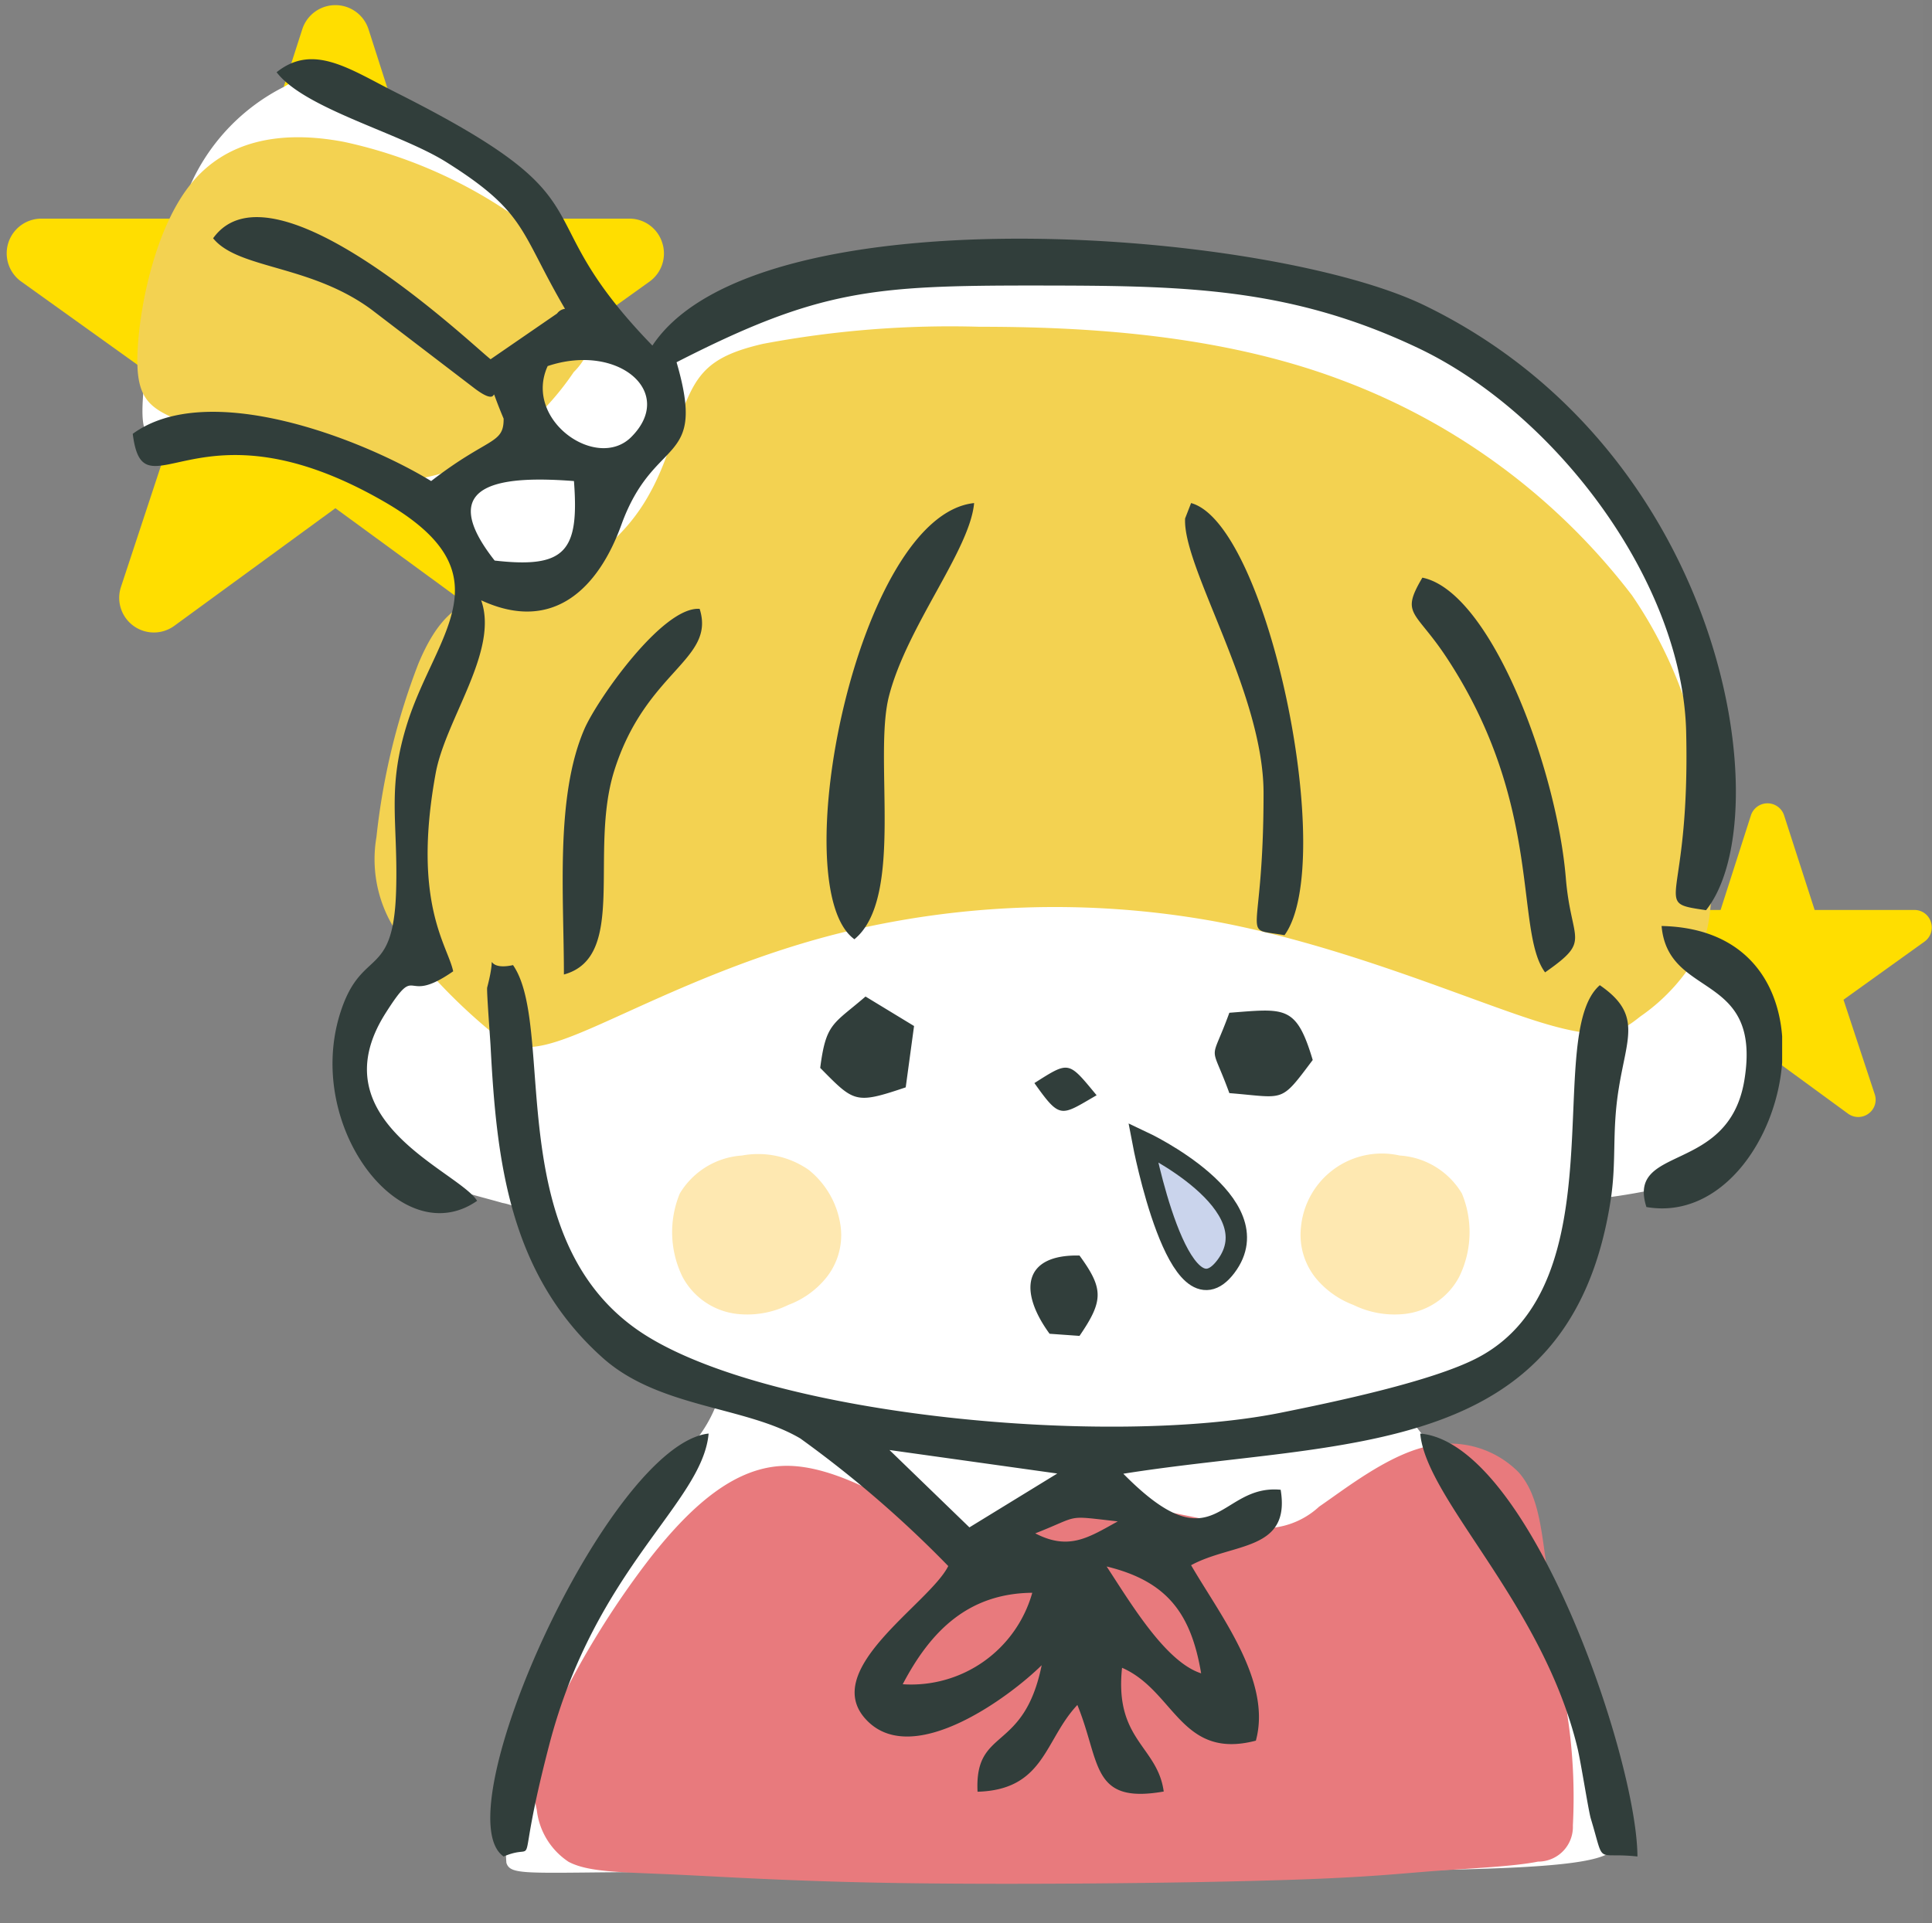
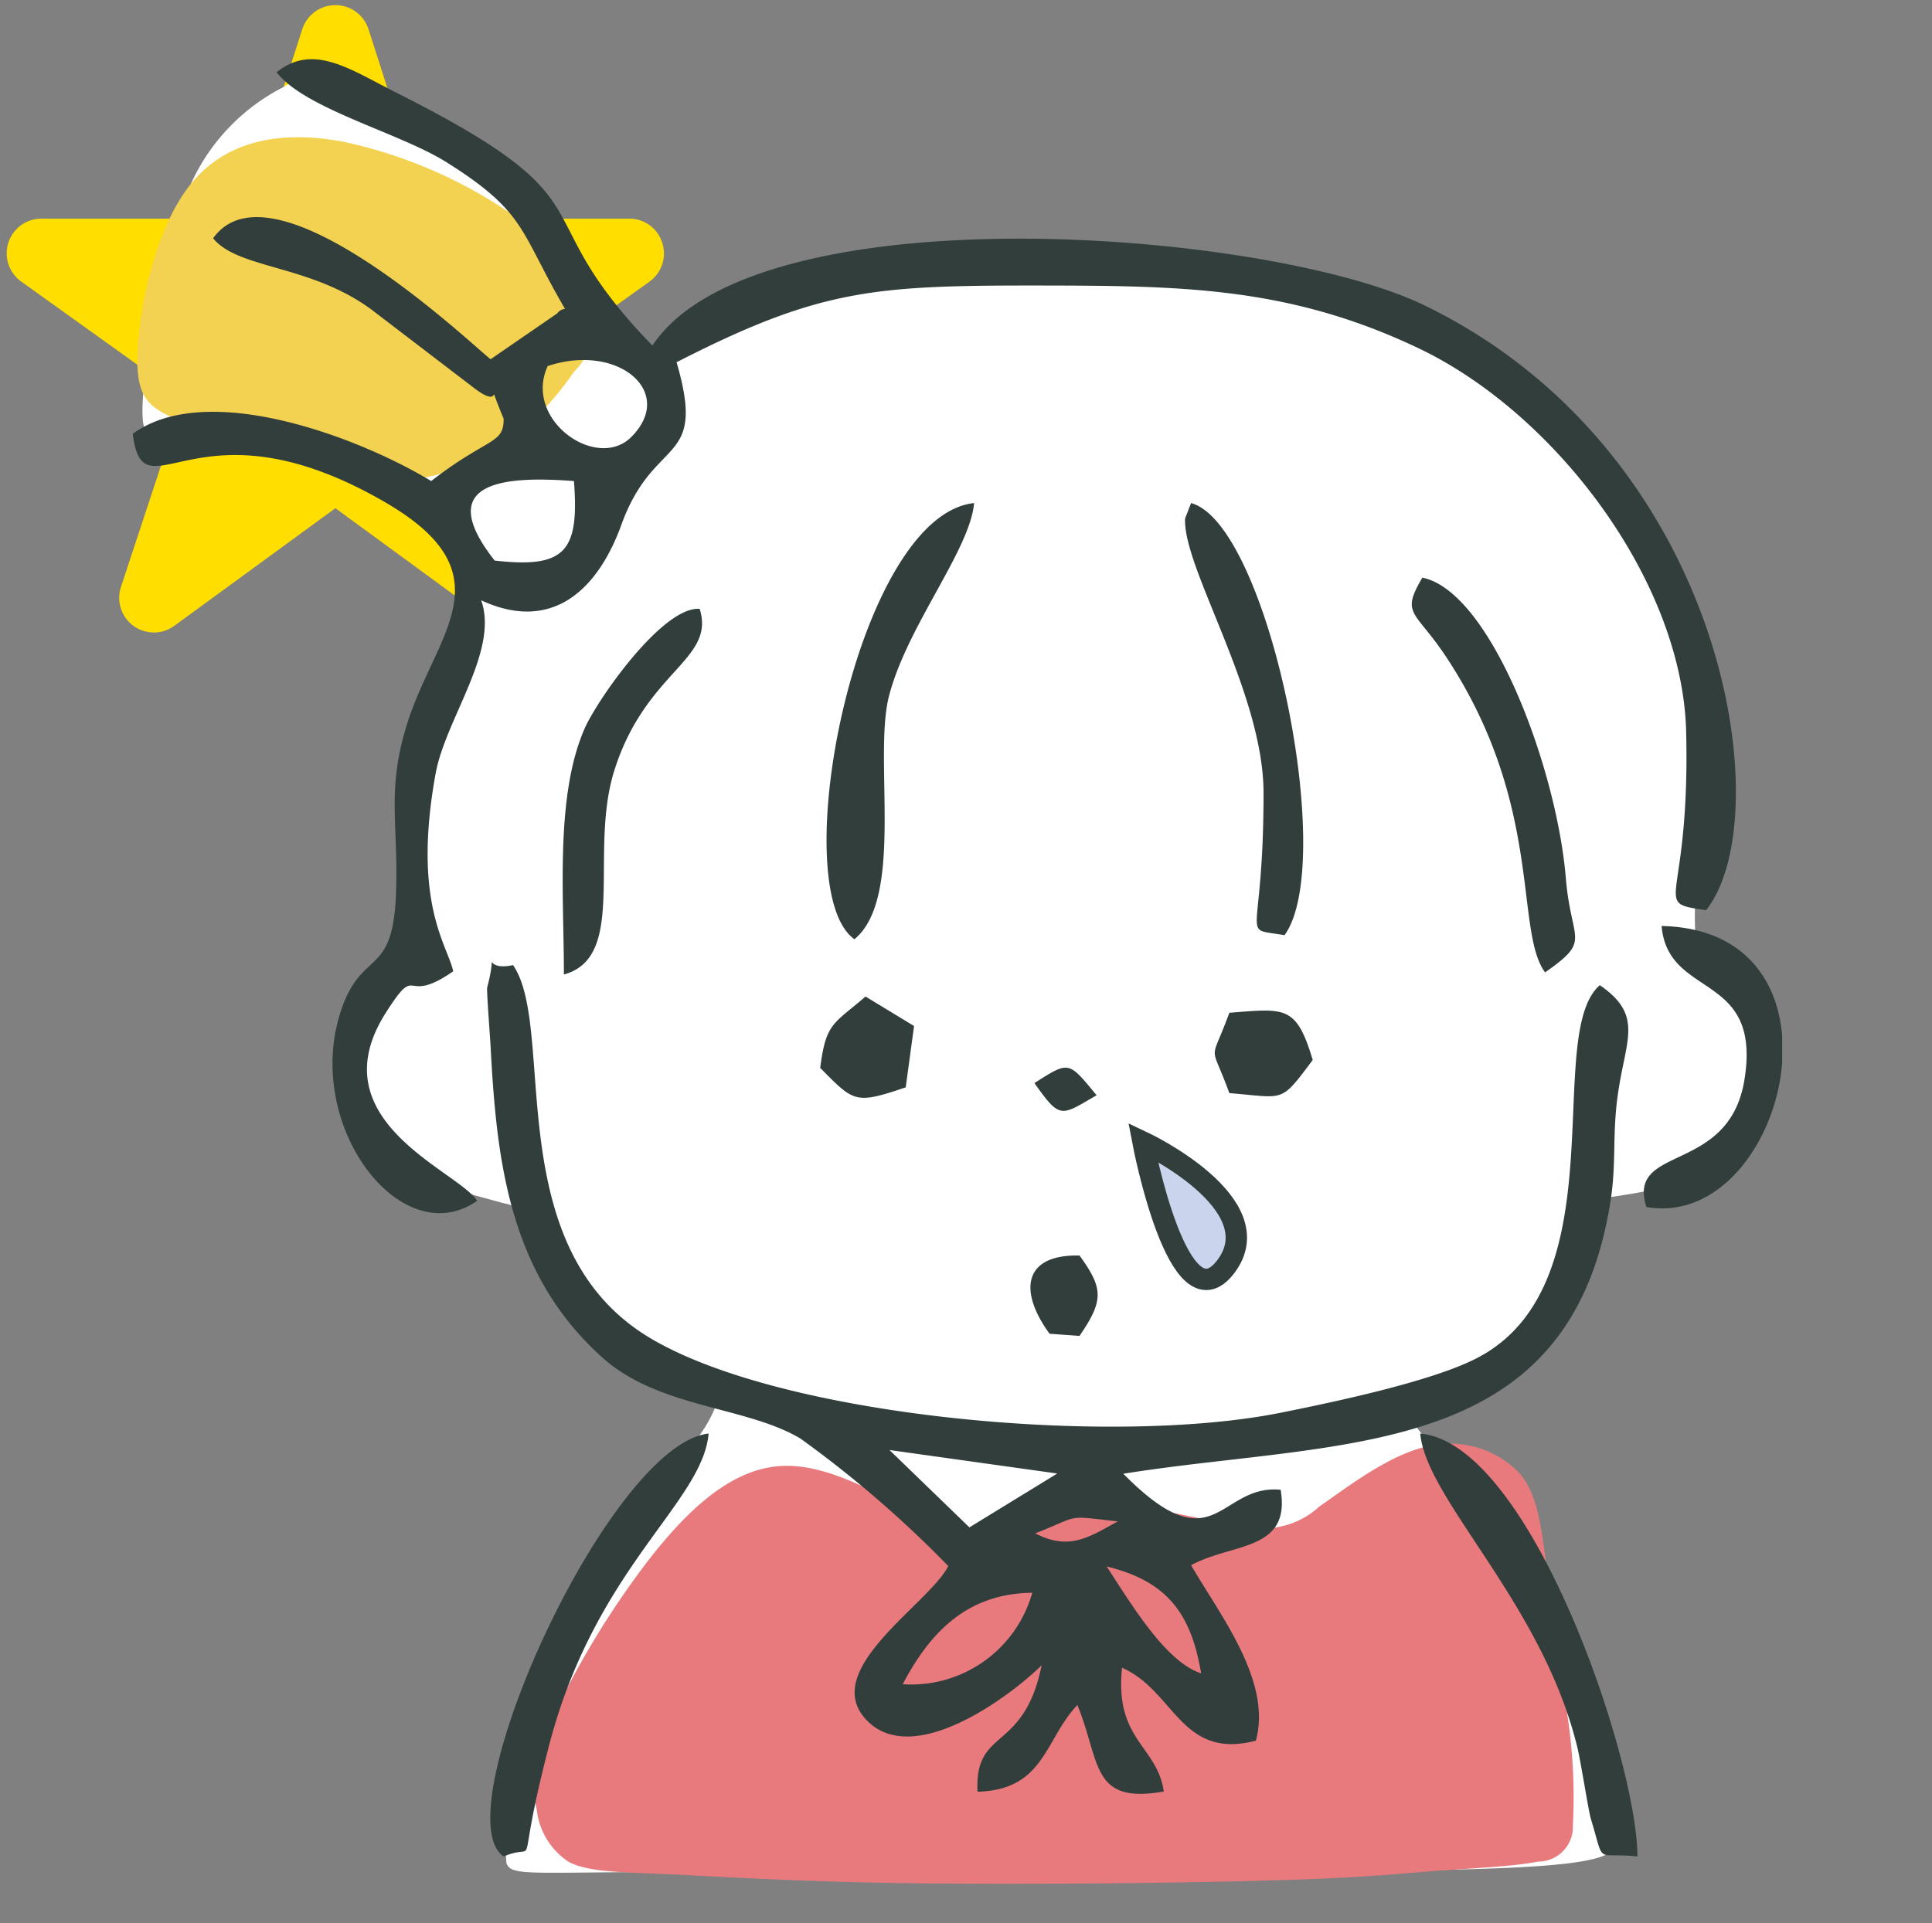
<svg xmlns="http://www.w3.org/2000/svg" id="deco_trouble06.svg" width="90.38" height="90" viewBox="0 0 90.38 90">
  <rect x="0" y="0" width="90.38" height="90" fill="#808080" stroke="none" />
  <defs>
    <style>
      .cls-1, .cls-3 {
        fill: #fff;
      }

      .cls-1 {
        opacity: 0.01;
      }

      .cls-2 {
        fill: #ffde00;
      }

      .cls-2, .cls-3, .cls-4, .cls-5, .cls-6, .cls-7, .cls-8 {
        fill-rule: evenodd;
      }

      .cls-4 {
        fill: #cad4ec;
        stroke: #313e3b;
        stroke-width: 1px;
      }

      .cls-5 {
        fill: #e87a7d;
      }

      .cls-6 {
        fill: #fee8b1;
      }

      .cls-7 {
        fill: #f3d251;
      }

      .cls-8 {
        fill: #313e3b;
      }
    </style>
  </defs>
-   <rect id="長方形_1560" data-name="長方形 1560" class="cls-1" width="90" height="90" />
-   <path id="シェイプ_2539" data-name="シェイプ 2539" class="cls-2" d="M1550.33,1462.15a0.8,0.8,0,0,0-.77-0.57h-4.67l-1.43-4.43a0.816,0.816,0,0,0-1.55,0l-1.42,4.43h-4.67a0.818,0.818,0,0,0-.48,1.48l3.79,2.72-1.46,4.42a0.8,0.8,0,0,0,.3.91,0.81,0.81,0,0,0,.96,0l3.76-2.75,3.76,2.75a0.81,0.81,0,0,0,.96,0,0.8,0.8,0,0,0,.29-0.91l-1.46-4.42,3.79-2.72A0.811,0.811,0,0,0,1550.33,1462.15Z" transform="translate(-1460 -1419)" />
  <path id="シェイプ_2539-2" data-name="シェイプ 2539" class="cls-2" d="M1490.98,1430.36a1.611,1.611,0,0,0-1.55-1.13h-9.35l-2.84-8.86a1.628,1.628,0,0,0-3.1,0l-2.85,8.86h-9.35a1.624,1.624,0,0,0-.94,2.95l7.58,5.43-2.92,8.85a1.622,1.622,0,0,0,2.5,1.82l7.53-5.5,7.52,5.5a1.626,1.626,0,0,0,2.51-1.82l-2.92-8.85,7.58-5.43A1.618,1.618,0,0,0,1490.98,1430.36Z" transform="translate(-1460 -1419)" />
  <g id="グループ_13" data-name="グループ 13">
    <path id="parts" class="cls-3" d="M1483.69,1506.17a7.073,7.073,0,0,1,.4-2.99c0.34-1.38.8-3.06,1.33-4.6a29.789,29.789,0,0,1,1.98-4.51,51.074,51.074,0,0,1,2.75-4.53c0.84-1.24,1.47-1.98,2.1-2.8a6.32,6.32,0,0,0,1.28-2.07c0.01-.39-0.61-0.3-1.65-0.75a11.219,11.219,0,0,1-3.72-2.91,35.867,35.867,0,0,1-2.87-4.34,2.42,2.42,0,0,0-1.78-1.38c-0.83-.24-2.2-0.57-3.43-1.02a5.971,5.971,0,0,1-3.04-2.1,5.566,5.566,0,0,1-.8-3.93,6.883,6.883,0,0,1,1.66-3.18,8.558,8.558,0,0,0,1.17-1.3,4.643,4.643,0,0,0,.29-1.87c0-.76-0.05-1.6-0.04-3.15a26.453,26.453,0,0,1,.54-5.7,20.441,20.441,0,0,1,1.79-4.47,3.741,3.741,0,0,0,.58-1.98,5.243,5.243,0,0,0-.56-1.47,12.676,12.676,0,0,0-.93-1.89,4.511,4.511,0,0,0-1.68-1.54,18.442,18.442,0,0,0-2.77-1.17,14.108,14.108,0,0,0-3-.77,28.549,28.549,0,0,0-3.88-.19,7.306,7.306,0,0,1-2.27-.08c-0.44-.19-0.61-0.64-0.36-2.91a31.63,31.63,0,0,1,2.17-9.01,9.457,9.457,0,0,1,4.36-4.51,3.158,3.158,0,0,1,3.07-.15,22.58,22.58,0,0,1,4.99,2.35,12.485,12.485,0,0,1,3.39,3.52c0.87,1.27,1.64,2.6,2.11,3.47a15.6,15.6,0,0,0,.94,1.65,5.957,5.957,0,0,0,1.08,1.04,4.676,4.676,0,0,0,1.19.74,0.788,0.788,0,0,0,.83-0.38,6.322,6.322,0,0,1,3.01-1.61,57.432,57.432,0,0,1,9.34-1.95,52.3,52.3,0,0,1,9.49-.26,45.049,45.049,0,0,1,8.36,1.26,33.868,33.868,0,0,1,8.3,3.1,17.327,17.327,0,0,1,5.53,4.92,26.408,26.408,0,0,1,3.02,5.68,18.152,18.152,0,0,1,1.45,5.62,52.78,52.78,0,0,1,.04,7.32,18.875,18.875,0,0,0-.13,3.59,2.006,2.006,0,0,0,1.24,1.06,3.819,3.819,0,0,1,1.71,1.91,6.274,6.274,0,0,1,.04,3.45,8.03,8.03,0,0,1-1.51,3.23,5.764,5.764,0,0,1-2.75,1.9,28.948,28.948,0,0,1-3.08.55c-0.67.16-.72,0.44-0.97,1.23s-0.68,2.12-1.21,3.41a7.19,7.19,0,0,1-2.27,3.39,10.414,10.414,0,0,1-3.72,1.38c-0.94.21-1.17,0.28-1,.65a15.323,15.323,0,0,0,1.45,1.84,26.443,26.443,0,0,1,2.5,3.43,56.575,56.575,0,0,1,3.3,6.14,36.3,36.3,0,0,1,1.89,5.2,21.62,21.62,0,0,1,.67,3.12c0.08,0.76.05,1.29-4.63,1.53s-14,.19-22.43.18-15.97.01-20.04,0.05-4.65.08-4.82-.44h0Z" transform="translate(-1460 -1419)" />
    <path id="シェイプ_536" data-name="シェイプ 536" class="cls-4" d="M1513.47,1472.44s6.1,2.87,3.88,5.82S1513.47,1472.44,1513.47,1472.44Z" transform="translate(-1460 -1419)" />
    <path id="parts-2" data-name="parts" class="cls-5" d="M1519.42,1506.99c-4.38.13-11.59,0.2-16.87,0.13s-8.65-.3-11.08-0.41-3.94-.1-4.87-0.59a3.361,3.361,0,0,1-1.49-2.44c-0.22-.96-0.31-1.89.58-3.97a40.561,40.561,0,0,1,4.75-7.84c1.97-2.5,4.01-4.27,6.35-4.28s4.99,1.73,6.47,2.5,1.78,0.58,2.51.2a8.944,8.944,0,0,1,3.43-1.06,20.77,20.77,0,0,1,5.26.48c1.76,0.34,3.32.71,4.39,0.79a3.791,3.791,0,0,0,2.86-1c1.24-.85,3.13-2.34,4.93-2.79a4.514,4.514,0,0,1,4.41,1.19c0.91,1.04,1.04,2.53,1.32,4.56s0.7,4.63.96,6.84a25.5,25.5,0,0,1,.25,5.12,1.624,1.624,0,0,1-1.63,1.69c-1.15.23-3.1,0.31-4.85,0.44s-3.3.32-7.68,0.44h0Z" transform="translate(-1460 -1419)" />
-     <path id="parts-3" data-name="parts" class="cls-6" d="M1491.93,1478.75a4.745,4.745,0,0,1-.13-3.9,3.673,3.673,0,0,1,2.91-1.78,4.151,4.151,0,0,1,3.12.67,4.088,4.088,0,0,1,1.5,2.68,3.186,3.186,0,0,1-.68,2.37,4.134,4.134,0,0,1-1.77,1.27,4.349,4.349,0,0,1-2.42.42,3.313,3.313,0,0,1-2.53-1.73h0Z" transform="translate(-1460 -1419)" />
-     <path id="parts-4" data-name="parts" class="cls-6" d="M1528.26,1478.75a4.745,4.745,0,0,0,.13-3.9,3.657,3.657,0,0,0-2.91-1.78,3.8,3.8,0,0,0-4.62,3.35,3.229,3.229,0,0,0,.68,2.37,4.2,4.2,0,0,0,1.77,1.27,4.384,4.384,0,0,0,2.43.42,3.3,3.3,0,0,0,2.52-1.73h0Z" transform="translate(-1460 -1419)" />
    <path id="parts-5" data-name="parts" class="cls-7" d="M1487.73,1433.89c-0.17-1.12-1-2.75-3.12-4.39a22.123,22.123,0,0,0-8.51-3.86c-2.99-.57-5.55-0.06-7.19,1.99s-2.36,5.62-2.47,7.71,0.38,2.66,1.71,3.23,3.5,1.1,5.53,1.72,3.93,1.33,5.79,1.13a9.948,9.948,0,0,0,4.92-2.29,13.094,13.094,0,0,0,2.45-2.72,3.032,3.032,0,0,0,.89-2.52h0Z" transform="translate(-1460 -1419)" />
-     <path id="parts-6" data-name="parts" class="cls-7" d="M1487.14,1467.33c2.51-1.03,6.85-3.34,12.12-4.66a42.036,42.036,0,0,1,17.49-.57c6.01,1.1,11.85,3.64,15.1,4.67s3.93,0.55,4.89-.21a8.942,8.942,0,0,0,2.82-3.17c0.61-1.4.59-3.16,0.33-5.97a20.372,20.372,0,0,0-3.55-10.57,30.567,30.567,0,0,0-13.57-10.06c-5.73-2.17-12.13-2.5-16.96-2.5a47.241,47.241,0,0,0-10.12.8c-2.03.47-2.81,1.07-3.41,2.3s-0.99,3.08-1.86,4.65a8.745,8.745,0,0,1-3.62,3.59,24.863,24.863,0,0,1-4.21,1.26c-1.22.4-2.13,1.04-3.02,3.17a31.845,31.845,0,0,0-1.96,8.11,6.135,6.135,0,0,0,1.33,4.96,26.624,26.624,0,0,0,3.88,4.02c1.16,0.96,1.82,1.21,4.32.18h0Z" transform="translate(-1460 -1419)" />
    <path id="parts-7" data-name="parts" class="cls-8" d="M1537.02,1475.48c-0.94-2.95,3.84-1.5,4.58-5.92,0.85-5.13-3.57-3.78-3.87-7.23,3.76,0.08,5.43,2.45,5.64,5.16v1.23C1543.1,1472.35,1540.49,1476.08,1537.02,1475.48Zm1.86-22.22c-0.16-7.02-6.08-14.9-12.53-17.97-6.12-2.91-11.2-2.92-17.96-2.93-7.53,0-10.08.18-16.74,3.59,1.43,4.91-1.04,3.35-2.58,7.6-1.06,2.94-3.17,5.11-6.56,3.54,0.84,2.37-1.67,5.56-2.13,8.1-1.11,6.08.57,8.05,0.82,9.26-2.4,1.67-1.58-.54-3.17,1.97-3.19,5.05,3.42,7.37,4.29,8.77-3.51,2.45-8.02-3.38-6.44-8.67,0.99-3.28,2.52-1.58,2.65-5.83,0.1-3.27-.46-4.78.55-7.93,1.35-4.17,4.72-6.92-1.1-10.28-8.79-5.08-11.26.85-11.77-3.18,3.49-2.55,10.64.19,13.96,2.21,2.69-2.08,3.4-1.71,3.39-2.92-0.93-2.22.15-.26-1.39-1.44l-4.8-3.67c-2.87-2.11-6.22-1.88-7.4-3.33,2.8-3.92,12.15,5.02,12.98,5.66l3.11-2.14a0.552,0.552,0,0,1,.37-0.22c-2.13-3.64-1.78-4.5-5.56-6.87-2.19-1.37-6.62-2.49-7.93-4.2,1.71-1.37,3.41-.15,5.55.93,10.52,5.29,5.77,5.41,12.03,11.86,4.82-7.27,28.78-5.44,36.12-1.88,14.19,6.89,16.62,23.99,13.17,28.3C1537.17,1461.2,1539.07,1461.48,1538.88,1453.26Zm-55.74-8.03c3.32,0.38,3.96-.44,3.71-3.72C1483.71,1441.27,1480.18,1441.47,1483.14,1445.23Zm2.48-9.1c-1.15,2.52,2.3,4.93,3.91,3.32C1491.64,1437.34,1488.9,1435.03,1485.62,1436.13Zm3.11,18.95c-1.19,3.82.64,8.7-2.35,9.52,0-3.71-.41-8.33.96-11.49,0.59-1.36,3.66-5.75,5.39-5.62C1493.49,1449.89,1490.2,1450.38,1488.73,1455.08Zm14.03,11.93-0.39,2.87c-2.37.8-2.41,0.7-4-.91,0.27-2.11.6-2.03,2.12-3.34Zm2.81-24.47c-0.2,2.21-3.13,5.74-3.98,9.02-0.75,2.89.74,9.45-1.62,11.39C1496.65,1460.56,1500.09,1443.12,1505.57,1442.54Zm2.82,27.14c1.64-1.04,1.58-1.04,2.91.57C1509.62,1471.22,1509.61,1471.4,1508.39,1469.68Zm2.11,11.83-1.4-.1c-1.46-2-1.23-3.72,1.4-3.66C1511.63,1479.3,1511.63,1479.86,1510.5,1481.51Zm7.01-11.36c-0.91-2.5-.91-1.26,0-3.76,2.61-.2,3.13-0.37,3.9,2.21C1519.87,1470.65,1520.14,1470.36,1517.51,1470.15Zm-1.79-27.61c3.6,0.98,6.86,16.79,4.37,20.22-2.15-.38-0.98.5-0.98-6.65,0-4.7-3.79-10.55-3.67-12.85Zm11.96,7.24c-1.48-2.25-2.18-1.99-1.14-3.75,3.2,0.65,6.28,8.9,6.71,14.05,0.25,3.05,1.23,2.88-.97,4.42C1530.84,1462.55,1532.22,1456.68,1527.68,1449.78ZM1484,1464.16c2.05,2.96-.68,13.13,6.33,17.4,6.1,3.72,21.5,5.14,29.51,3.56,2.59-.52,7.16-1.48,9.27-2.58,6.66-3.47,3.06-15.13,5.73-17.44,1.98,1.36,1.27,2.44.89,4.81-0.34,2.08-.09,3.39-0.39,5.3-1.92,12.21-12.54,11.12-22.79,12.75,4.31,4.37,4.45.47,7.36,0.75,0.48,2.89-2.24,2.47-4.19,3.53,1.37,2.36,3.79,5.43,3.03,8.21-3.51.92-3.8-2.34-6.26-3.41-0.36,3.39,1.66,3.66,1.95,5.79-3.42.6-2.94-1.36-4.04-4.05-1.54,1.63-1.53,3.97-4.67,4.06-0.15-3.05,2.16-1.79,3-5.92-1.5,1.48-5.97,4.8-8.15,2.61-2.35-2.35,2.9-5.48,3.78-7.25a52.179,52.179,0,0,0-6.92-5.97c-2.55-1.51-6.6-1.42-9.23-3.76-4.4-3.92-4.98-9.24-5.26-14.59-0.02-.38-0.19-2.6-0.16-2.75C1483.34,1463.11,1482.44,1464.5,1484,1464.16Zm32.19,33.14c-0.47-2.79-1.58-4.31-4.42-5C1512.94,1494.09,1514.54,1496.77,1516.19,1497.3Zm-3.9-7.11c-2.51-.28-1.69-0.29-3.86.56C1510.01,1491.57,1510.93,1490.94,1512.29,1490.19Zm-10.06,7.62a5.886,5.886,0,0,0,6.06-4.28C1505.3,1493.56,1503.54,1495.31,1502.23,1497.81Zm3.12-7.34,4.11-2.52-7.85-1.1Zm-12.2-4.39c-0.29,3.25-5.3,6.27-7.46,14.58-1.69,6.49-.34,4.45-2.13,5.21C1480.67,1503.88,1488.49,1486.59,1493.15,1486.08Zm43.45,19.79c-2.02-.22-1.5.48-2.18-1.77-0.11-.36-0.47-2.68-0.63-3.33-1.63-6.74-7.07-11.58-7.35-14.69C1531.6,1486.54,1536.59,1501.34,1536.6,1505.87Z" transform="translate(-1460 -1419)" />
  </g>
</svg>